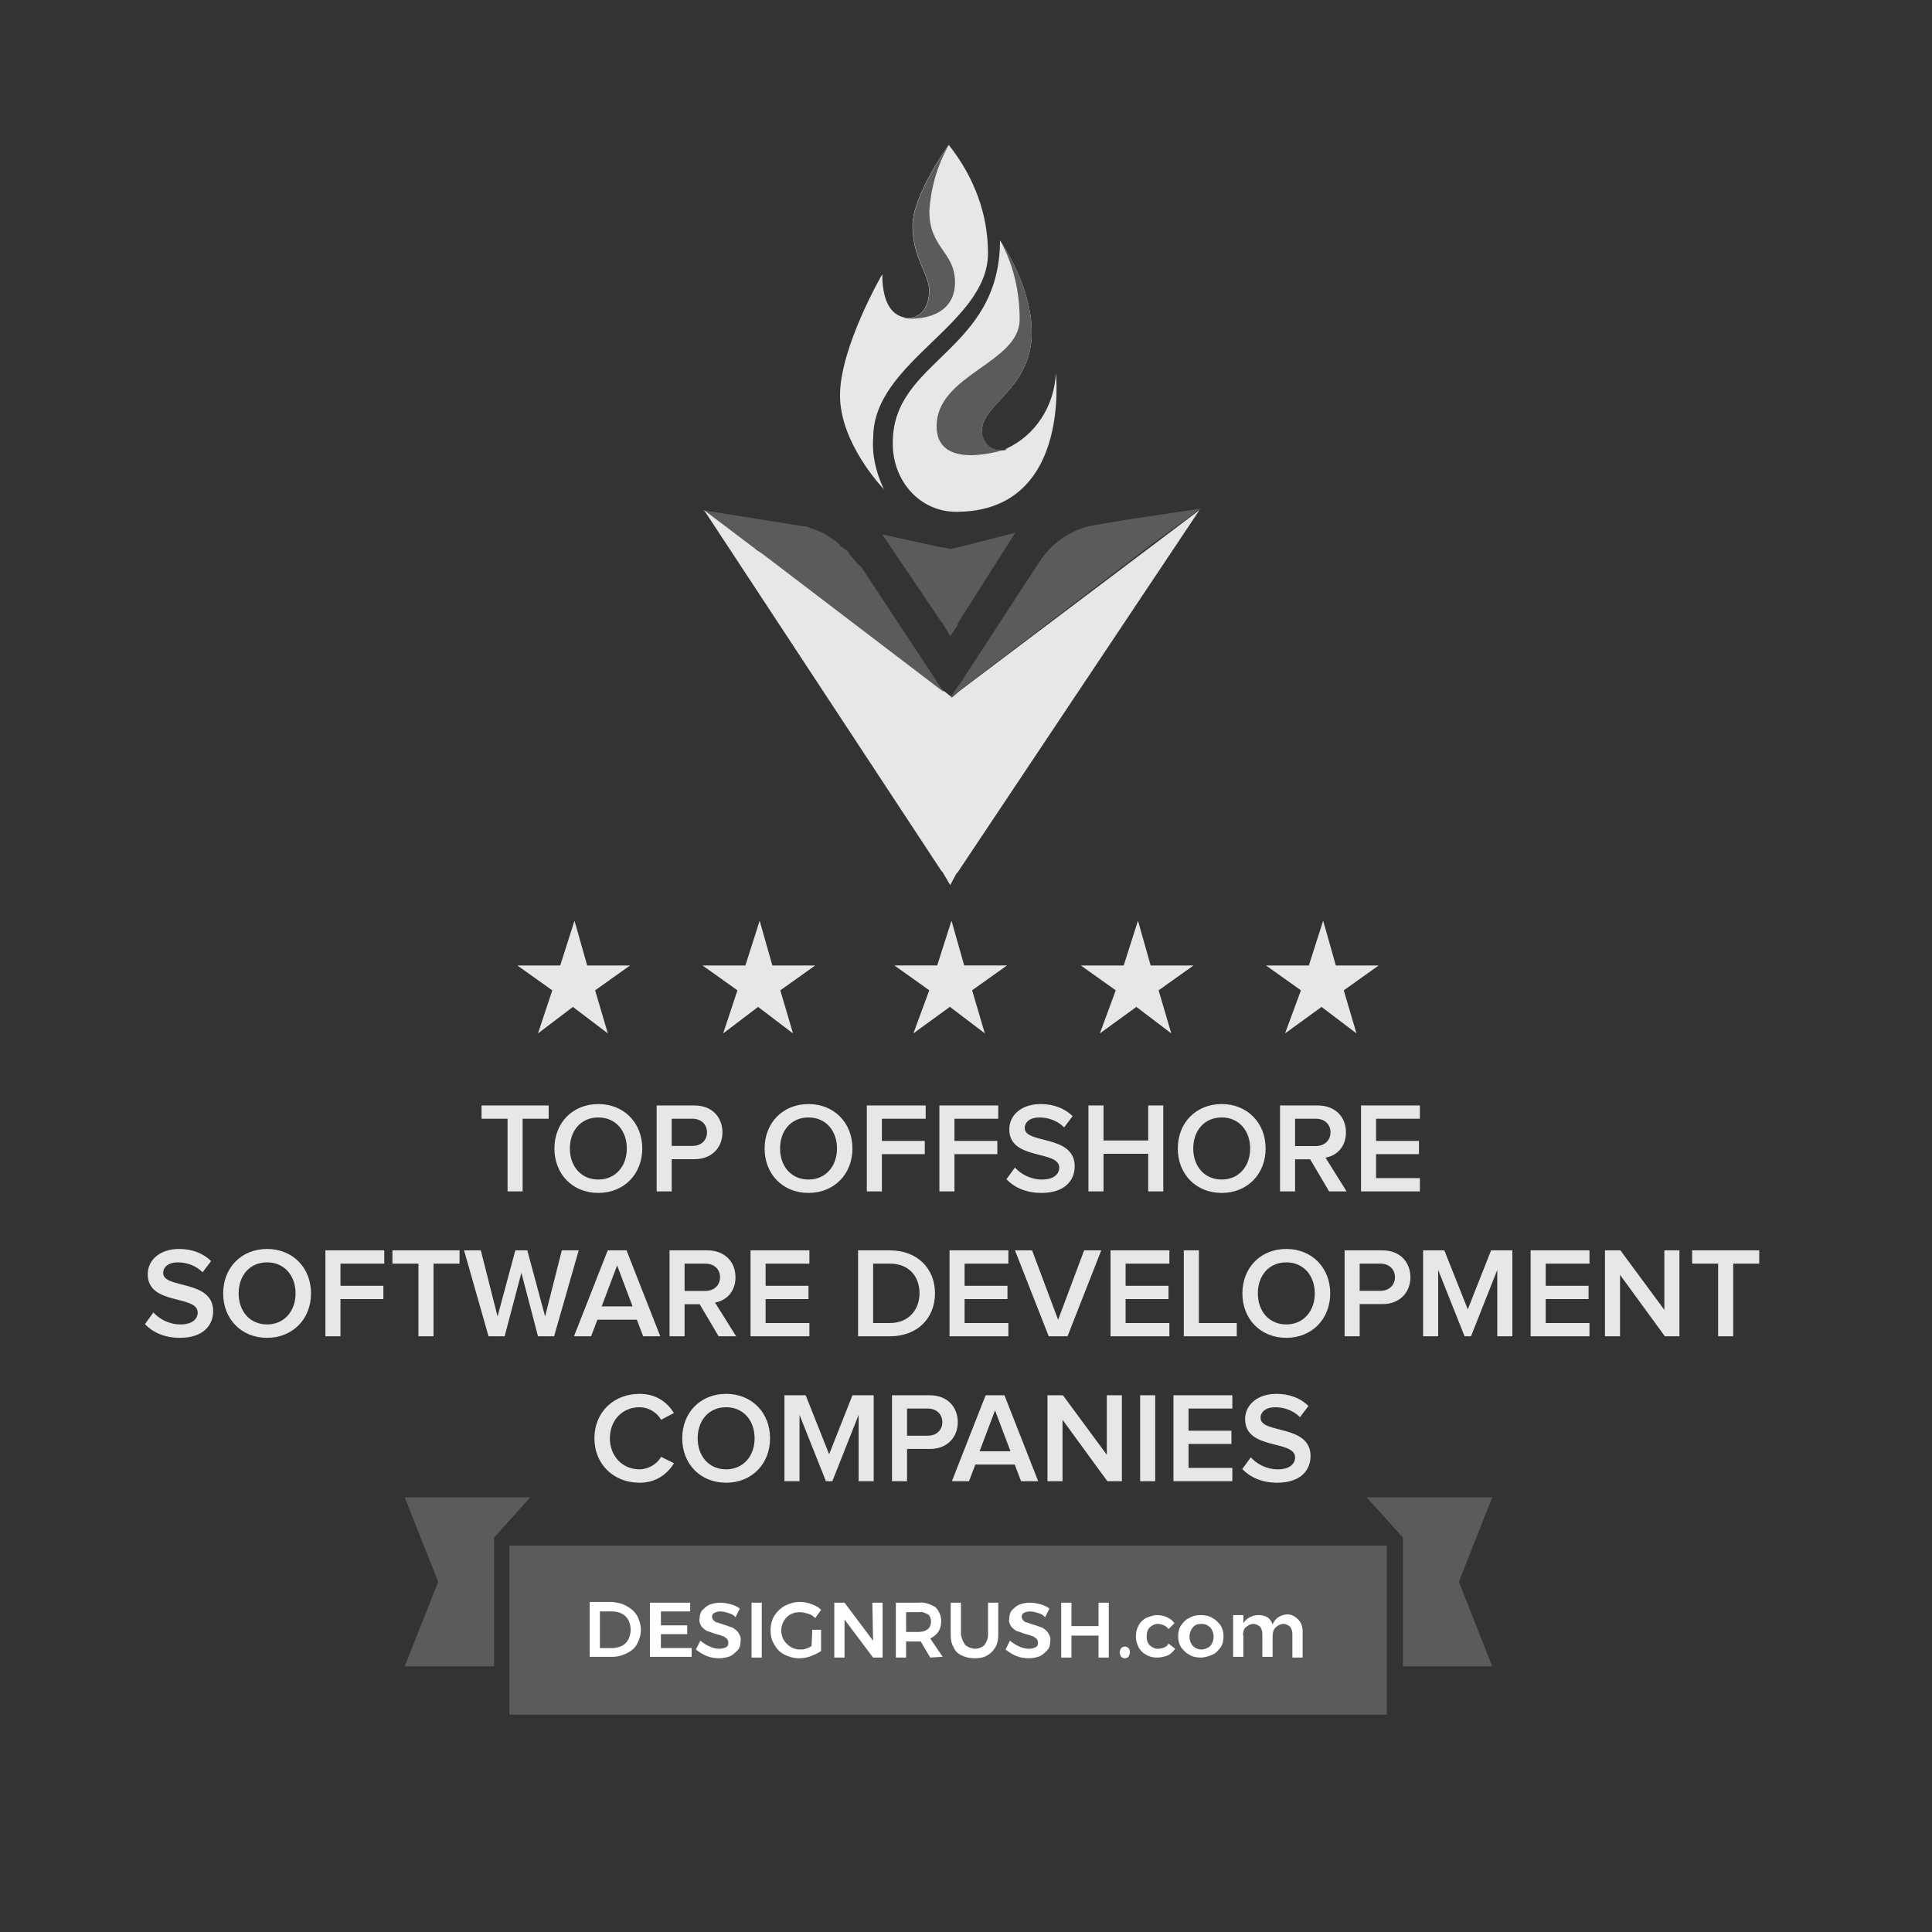
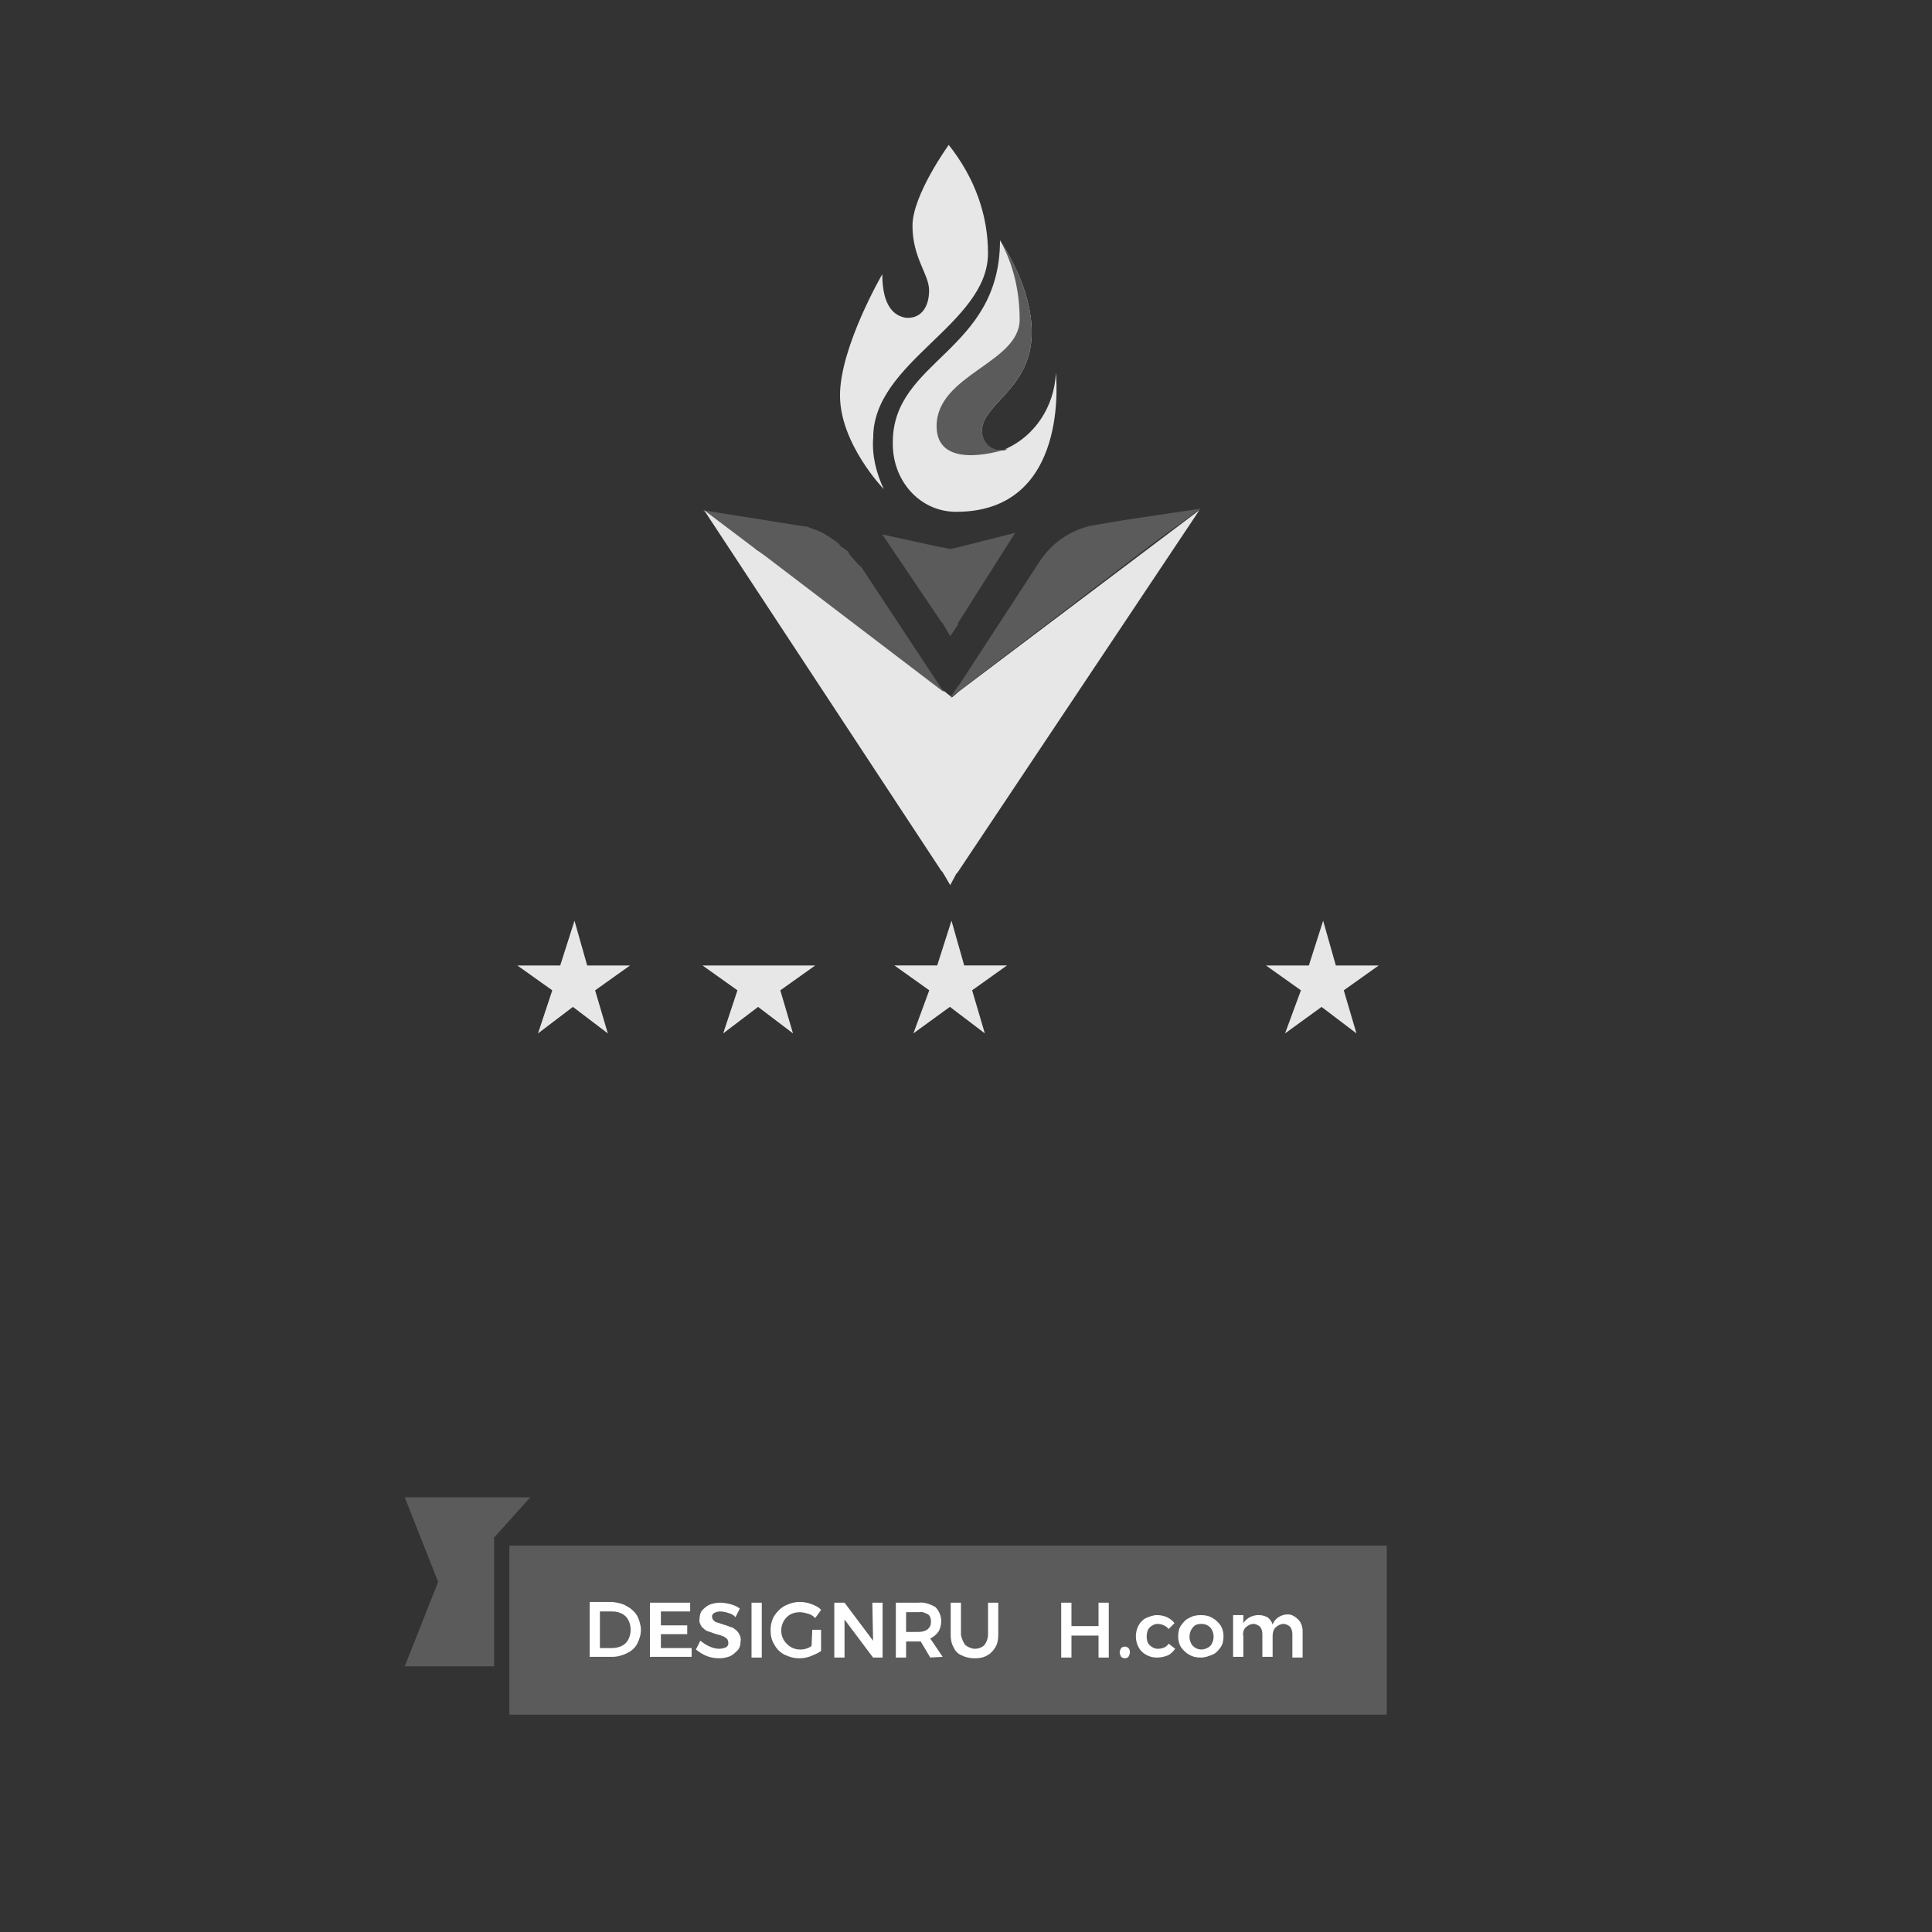
<svg xmlns="http://www.w3.org/2000/svg" width="140" height="140" viewBox="0 0 140 140" fill="none">
  <rect x="0" y="0" width="140" height="140" fill="#333333" stroke="none" />
-   <path d="M101.66 120.751H108.136L105.714 114.626L108.136 108.501H99.035L101.66 111.418V120.751Z" fill="#5B5B5B" />
  <path d="M35.804 120.751H29.328L31.75 114.626L29.328 108.501H38.429L35.804 111.418V120.751Z" fill="#5B5B5B" />
  <path d="M100.492 112H36.909V124.25H100.492V112Z" fill="#5B5B5B" />
  <path d="M45.434 116.401C45.752 116.561 46.017 116.826 46.176 117.091C46.336 117.409 46.442 117.78 46.442 118.099C46.442 118.47 46.336 118.788 46.176 119.106C46.017 119.424 45.752 119.637 45.434 119.796C45.116 119.954 44.745 120.061 44.373 120.061H42.73V116.083H44.373C44.745 116.137 45.116 116.19 45.434 116.401ZM45.063 119.266C45.275 119.159 45.434 119 45.54 118.788C45.752 118.364 45.752 117.833 45.54 117.409C45.434 117.197 45.275 117.038 45.063 116.932C44.851 116.826 44.639 116.773 44.373 116.773H43.472V119.424H44.373C44.586 119.424 44.851 119.371 45.063 119.266Z" fill="white" />
  <path d="M47.095 116.136H50.012V116.772H47.891V117.78H49.8V118.416H47.891V119.424H50.118V120.06H47.095V116.136Z" fill="white" />
  <path d="M52.763 116.879C52.603 116.825 52.391 116.772 52.179 116.772C52.02 116.772 51.861 116.825 51.755 116.879C51.649 116.931 51.596 117.037 51.596 117.143C51.596 117.25 51.649 117.356 51.702 117.409C51.755 117.462 51.861 117.567 51.967 117.567C52.126 117.621 52.285 117.674 52.444 117.727C52.657 117.78 52.869 117.886 53.081 117.939C53.24 118.045 53.399 118.151 53.505 118.31C53.611 118.469 53.717 118.681 53.664 118.946C53.664 119.159 53.611 119.424 53.452 119.583C53.293 119.742 53.134 119.901 52.922 120.007C52.657 120.113 52.391 120.166 52.126 120.166C51.808 120.166 51.49 120.113 51.225 120.007C50.959 119.901 50.694 119.742 50.429 119.53L50.747 118.893C50.959 119.053 51.172 119.212 51.437 119.317C51.649 119.424 51.914 119.477 52.126 119.477C52.285 119.477 52.497 119.424 52.603 119.371C52.816 119.264 52.816 119 52.709 118.787L52.657 118.734C52.55 118.681 52.497 118.575 52.391 118.575C52.285 118.522 52.126 118.469 51.914 118.416C51.702 118.363 51.49 118.257 51.278 118.204C51.119 118.151 50.959 117.992 50.853 117.886C50.747 117.727 50.641 117.514 50.694 117.303C50.694 117.09 50.747 116.879 50.853 116.719C51.013 116.56 51.172 116.401 51.384 116.295C51.649 116.189 51.914 116.136 52.179 116.136C52.444 116.136 52.709 116.189 52.922 116.242C53.134 116.295 53.399 116.401 53.611 116.56L53.293 117.196C53.187 117.037 52.975 116.931 52.763 116.879Z" fill="white" />
  <path d="M54.459 116.136H55.201V120.113H54.459V116.136Z" fill="white" />
  <path d="M58.862 118.099H59.498V119.637C59.286 119.796 59.021 119.901 58.756 120.008C58.491 120.114 58.226 120.167 57.908 120.167C57.536 120.167 57.165 120.061 56.847 119.901C56.529 119.743 56.264 119.477 56.105 119.159C55.892 118.841 55.839 118.47 55.839 118.099C55.839 117.727 55.946 117.356 56.105 117.091C56.317 116.773 56.582 116.508 56.9 116.349C57.218 116.19 57.589 116.083 57.961 116.083C58.226 116.083 58.544 116.137 58.809 116.243C59.074 116.349 59.339 116.454 59.498 116.667L59.074 117.25C58.915 117.091 58.756 116.985 58.544 116.932C58.332 116.879 58.173 116.826 57.961 116.826C57.696 116.826 57.483 116.879 57.271 116.985C56.635 117.356 56.423 118.204 56.794 118.841C57.059 119.266 57.483 119.53 57.961 119.53C58.12 119.53 58.226 119.53 58.385 119.477C58.544 119.424 58.703 119.371 58.809 119.266L58.862 118.099Z" fill="white" />
  <path d="M63.213 116.136H63.956V120.113H63.266L61.198 117.356V120.113H60.456V116.136H61.198L63.266 118.893L63.213 116.136Z" fill="white" />
  <path d="M67.409 120.112L66.719 118.946H65.659V120.112H64.916V116.135H66.56C66.984 116.082 67.409 116.241 67.78 116.453C68.045 116.719 68.204 117.09 68.204 117.461C68.204 117.726 68.151 117.991 67.992 118.256C67.833 118.469 67.621 118.628 67.409 118.733L68.31 120.059L67.409 120.112ZM65.659 118.256H66.56C66.825 118.256 67.037 118.203 67.249 118.045C67.409 117.885 67.462 117.726 67.462 117.514C67.462 117.302 67.409 117.09 67.249 116.983C67.037 116.878 66.825 116.772 66.613 116.825H65.659V118.256Z" fill="white" />
  <path d="M69.952 119.212C70.164 119.371 70.429 119.477 70.641 119.477C70.906 119.477 71.171 119.371 71.331 119.212C71.49 119 71.596 118.734 71.596 118.469V116.136H72.338V118.469C72.338 118.787 72.285 119.106 72.126 119.371C71.967 119.636 71.755 119.848 71.543 119.954C71.278 120.113 70.96 120.166 70.641 120.166C70.323 120.166 70.005 120.113 69.687 119.954C69.421 119.848 69.21 119.636 69.103 119.371C68.944 119.106 68.891 118.787 68.891 118.469V116.136H69.634V118.469C69.687 118.734 69.793 119 69.952 119.212Z" fill="white" />
-   <path d="M75.2 116.879C75.041 116.825 74.828 116.772 74.617 116.772C74.457 116.772 74.298 116.825 74.192 116.879C74.086 116.931 74.033 117.037 74.033 117.143C74.033 117.25 74.086 117.356 74.139 117.409C74.192 117.462 74.298 117.567 74.404 117.567C74.564 117.621 74.722 117.674 74.882 117.727C75.094 117.78 75.306 117.886 75.518 117.939C75.677 118.045 75.836 118.151 75.942 118.31C76.048 118.469 76.154 118.681 76.101 118.946C76.101 119.159 76.048 119.424 75.889 119.583C75.73 119.742 75.571 119.901 75.359 120.007C75.094 120.113 74.828 120.166 74.564 120.166C74.245 120.166 73.927 120.113 73.662 120.007C73.397 119.901 73.132 119.742 72.867 119.53L73.185 118.893C73.397 119.053 73.609 119.212 73.874 119.317C74.086 119.424 74.351 119.477 74.564 119.477C74.722 119.477 74.935 119.424 75.041 119.371C75.253 119.264 75.253 119 75.147 118.787L75.094 118.734C74.988 118.681 74.935 118.575 74.828 118.575C74.722 118.522 74.564 118.469 74.351 118.416C74.139 118.363 73.927 118.257 73.715 118.204C73.556 118.151 73.397 117.992 73.291 117.886C73.185 117.727 73.078 117.514 73.132 117.303C73.132 117.09 73.185 116.879 73.291 116.719C73.45 116.56 73.609 116.401 73.821 116.295C74.086 116.189 74.351 116.136 74.617 116.136C74.882 116.136 75.147 116.189 75.359 116.242C75.571 116.295 75.836 116.401 76.048 116.56L75.73 117.196C75.624 117.037 75.412 116.931 75.2 116.879Z" fill="white" />
  <path d="M76.899 116.136H77.642V117.833H79.604V116.136H80.346V120.113H79.604V118.522H77.642V120.113H76.899V116.136Z" fill="white" />
  <path d="M81.773 119.424C81.825 119.477 81.878 119.582 81.878 119.742C81.878 119.848 81.825 119.954 81.773 120.06C81.72 120.113 81.613 120.166 81.507 120.166C81.401 120.166 81.295 120.113 81.242 120.06C81.189 119.954 81.136 119.848 81.136 119.742C81.136 119.636 81.189 119.53 81.242 119.424C81.295 119.371 81.401 119.318 81.507 119.318C81.613 119.318 81.72 119.371 81.773 119.424Z" fill="white" />
  <path d="M83.887 117.674C83.675 117.674 83.463 117.779 83.304 117.939C83.145 118.098 83.092 118.363 83.092 118.575C83.092 118.84 83.145 119.052 83.304 119.211C83.463 119.371 83.675 119.477 83.887 119.477C84.206 119.477 84.523 119.371 84.683 119.105L85.16 119.477C85.001 119.689 84.842 119.848 84.63 119.954C84.365 120.06 84.099 120.113 83.834 120.113C83.569 120.113 83.304 120.06 83.039 119.901C82.826 119.795 82.615 119.582 82.509 119.371C82.243 118.894 82.243 118.257 82.509 117.779C82.615 117.568 82.826 117.355 83.039 117.249C83.304 117.144 83.569 117.037 83.834 117.037C84.099 117.037 84.365 117.09 84.576 117.196C84.789 117.302 84.948 117.408 85.107 117.621L84.683 118.045C84.523 117.832 84.206 117.674 83.887 117.674Z" fill="white" />
  <path d="M87.865 117.249C88.078 117.355 88.289 117.568 88.448 117.779C88.608 118.045 88.661 118.31 88.661 118.575C88.661 118.84 88.608 119.158 88.448 119.371C88.289 119.582 88.13 119.795 87.865 119.901C87.6 120.007 87.335 120.113 87.016 120.113C86.698 120.113 86.433 120.06 86.168 119.901C85.956 119.795 85.744 119.582 85.585 119.371C85.426 119.105 85.373 118.84 85.373 118.575C85.373 118.31 85.426 117.992 85.585 117.779C85.744 117.568 85.903 117.355 86.168 117.249C86.433 117.09 86.698 117.037 87.016 117.037C87.335 117.037 87.6 117.09 87.865 117.249ZM86.433 117.939C86.115 118.31 86.115 118.894 86.433 119.265C86.592 119.424 86.805 119.529 87.07 119.529C87.282 119.529 87.547 119.424 87.706 119.265C88.024 118.894 88.024 118.31 87.706 117.939C87.547 117.779 87.335 117.674 87.07 117.674C86.805 117.674 86.592 117.727 86.433 117.939Z" fill="white" />
  <path d="M94.074 117.356C94.287 117.568 94.393 117.886 94.393 118.205V120.114H93.65V118.416C93.65 118.205 93.597 118.045 93.491 117.886C93.385 117.781 93.173 117.674 93.014 117.674C92.802 117.674 92.59 117.781 92.43 117.939C92.271 118.098 92.219 118.311 92.219 118.576V120.061H91.476V118.416C91.476 118.205 91.423 118.045 91.317 117.886C91.211 117.781 90.999 117.674 90.84 117.674C90.627 117.674 90.416 117.781 90.256 117.939C90.097 118.098 90.044 118.364 90.097 118.576V120.061H89.355V117.038H90.097V117.621C90.469 117.038 91.264 116.879 91.847 117.197C92.006 117.303 92.166 117.515 92.219 117.727C92.377 117.25 92.855 116.985 93.332 116.985C93.597 116.985 93.862 117.144 94.074 117.356Z" fill="white" />
-   <path d="M37.872 86.332V81.068H39.758V80.107H34.895V81.068H36.78V86.332H37.872ZM43.358 86.444C45.215 86.444 46.541 85.081 46.541 83.224C46.541 81.367 45.215 80.004 43.358 80.004C41.492 80.004 40.175 81.367 40.175 83.224C40.175 85.081 41.492 86.444 43.358 86.444ZM43.358 85.473C42.098 85.473 41.295 84.503 41.295 83.224C41.295 81.936 42.098 80.975 43.358 80.975C44.609 80.975 45.421 81.936 45.421 83.224C45.421 84.503 44.609 85.473 43.358 85.473ZM48.675 86.332V83.999H50.327C51.624 83.999 52.352 83.112 52.352 82.057C52.352 80.993 51.633 80.107 50.327 80.107H47.583V86.332H48.675ZM50.178 83.037H48.675V81.068H50.178C50.794 81.068 51.232 81.46 51.232 82.057C51.232 82.645 50.794 83.037 50.178 83.037ZM58.589 86.444C60.446 86.444 61.771 85.081 61.771 83.224C61.771 81.367 60.446 80.004 58.589 80.004C56.722 80.004 55.406 81.367 55.406 83.224C55.406 85.081 56.722 86.444 58.589 86.444ZM58.589 85.473C57.328 85.473 56.526 84.503 56.526 83.224C56.526 81.936 57.328 80.975 58.589 80.975C59.839 80.975 60.651 81.936 60.651 83.224C60.651 84.503 59.839 85.473 58.589 85.473ZM63.905 86.332V83.635H67.013V82.673H63.905V81.068H67.079V80.107H62.813V86.332H63.905ZM69.164 86.332V83.635H72.272V82.673H69.164V81.068H72.338V80.107H68.072V86.332H69.164ZM75.469 86.444C77.14 86.444 77.877 85.548 77.877 84.512C77.877 82.197 74.256 82.916 74.256 81.749C74.256 81.292 74.666 80.975 75.301 80.975C75.954 80.975 76.617 81.199 77.112 81.693L77.728 80.881C77.158 80.321 76.365 80.004 75.404 80.004C74.032 80.004 73.136 80.797 73.136 81.833C73.136 84.12 76.757 83.308 76.757 84.615C76.757 85.034 76.412 85.473 75.516 85.473C74.648 85.473 73.966 85.063 73.546 84.605L72.93 85.454C73.49 86.033 74.321 86.444 75.469 86.444ZM84.296 86.332V80.107H83.204V82.645H79.965V80.107H78.873V86.332H79.965V83.607H83.204V86.332H84.296ZM88.53 86.444C90.387 86.444 91.712 85.081 91.712 83.224C91.712 81.367 90.387 80.004 88.53 80.004C86.663 80.004 85.347 81.367 85.347 83.224C85.347 85.081 86.663 86.444 88.53 86.444ZM88.53 85.473C87.27 85.473 86.467 84.503 86.467 83.224C86.467 81.936 87.27 80.975 88.53 80.975C89.78 80.975 90.592 81.936 90.592 83.224C90.592 84.503 89.78 85.473 88.53 85.473ZM97.58 86.332L96.049 83.887C96.805 83.765 97.533 83.159 97.533 82.057C97.533 80.9 96.721 80.107 95.489 80.107H92.755V86.332H93.847V84.008H94.939L96.311 86.332H97.58ZM95.349 83.047H93.847V81.068H95.349C95.965 81.068 96.413 81.451 96.413 82.048C96.413 82.655 95.965 83.047 95.349 83.047ZM102.89 86.332V85.371H99.716V83.635H102.824V82.673H99.716V81.068H102.89V80.107H98.624V86.332H102.89ZM13.039 96.944C14.709 96.944 15.447 96.048 15.447 95.012C15.447 92.697 11.825 93.416 11.825 92.249C11.825 91.792 12.236 91.475 12.871 91.475C13.524 91.475 14.187 91.698 14.681 92.193L15.297 91.381C14.728 90.821 13.935 90.504 12.973 90.504C11.601 90.504 10.705 91.297 10.705 92.333C10.705 94.62 14.327 93.808 14.327 95.115C14.327 95.534 13.981 95.973 13.085 95.973C12.217 95.973 11.536 95.562 11.116 95.105L10.5 95.954C11.06 96.533 11.891 96.944 13.039 96.944ZM19.355 96.944C21.212 96.944 22.538 95.581 22.538 93.724C22.538 91.867 21.212 90.504 19.355 90.504C17.488 90.504 16.172 91.867 16.172 93.724C16.172 95.581 17.488 96.944 19.355 96.944ZM19.355 95.973C18.095 95.973 17.292 95.002 17.292 93.724C17.292 92.436 18.095 91.475 19.355 91.475C20.606 91.475 21.418 92.436 21.418 93.724C21.418 95.002 20.606 95.973 19.355 95.973ZM24.672 96.832V94.135H27.78V93.173H24.672V91.568H27.845V90.606H23.58V96.832H24.672ZM31.415 96.832V91.568H33.3V90.606H28.437V91.568H30.323V96.832H31.415ZM40.152 96.832L41.935 90.606H40.712L39.499 95.394L38.211 90.606H37.343L36.055 95.394L34.841 90.606H33.628L35.401 96.832H36.568L37.781 92.231L38.985 96.832H40.152ZM47.846 96.832L45.401 90.606H44.038L41.593 96.832H42.834L43.292 95.628H46.148L46.605 96.832H47.846ZM45.84 94.666H43.6L44.72 91.698L45.84 94.666ZM53.342 96.832L51.812 94.386C52.568 94.265 53.296 93.659 53.296 92.557C53.296 91.4 52.484 90.606 51.252 90.606H48.517V96.832H49.609V94.508H50.701L52.073 96.832H53.342ZM51.112 93.546H49.609V91.568H51.112C51.728 91.568 52.176 91.951 52.176 92.548C52.176 93.154 51.728 93.546 51.112 93.546ZM58.652 96.832V95.871H55.479V94.135H58.587V93.173H55.479V91.568H58.652V90.606H54.387V96.832H58.652ZM64.504 96.832C66.445 96.832 67.752 95.553 67.752 93.715C67.752 91.894 66.445 90.606 64.494 90.606H62.18V96.832H64.504ZM64.494 95.871H63.272V91.568H64.504C65.885 91.568 66.632 92.52 66.632 93.715C66.632 94.9 65.848 95.871 64.494 95.871ZM73.071 96.832V95.871H69.898V94.135H73.006V93.173H69.898V91.568H73.071V90.606H68.806V96.832H73.071ZM77.357 96.832L79.802 90.606H78.561L76.675 95.637L74.79 90.606H73.549L75.994 96.832H77.357ZM84.738 96.832V95.871H81.565V94.135H84.673V93.173H81.565V91.568H84.738V90.606H80.473V96.832H84.738ZM89.621 96.832V95.871H86.876V90.606H85.784V96.832H89.621ZM93.21 96.944C95.068 96.944 96.393 95.581 96.393 93.724C96.393 91.867 95.068 90.504 93.21 90.504C91.344 90.504 90.028 91.867 90.028 93.724C90.028 95.581 91.344 96.944 93.21 96.944ZM93.21 95.973C91.95 95.973 91.148 95.002 91.148 93.724C91.148 92.436 91.95 91.475 93.21 91.475C94.461 91.475 95.273 92.436 95.273 93.724C95.273 95.002 94.461 95.973 93.21 95.973ZM98.527 96.832V94.499H100.179C101.476 94.499 102.204 93.612 102.204 92.557C102.204 91.493 101.485 90.606 100.179 90.606H97.435V96.832H98.527ZM100.029 93.537H98.527V91.568H100.029C100.645 91.568 101.084 91.96 101.084 92.557C101.084 93.145 100.645 93.537 100.029 93.537ZM109.59 96.832V90.606H108.05L106.361 94.881L104.662 90.606H103.122V96.832H104.214V92.025L106.128 96.832H106.594L108.498 92.025V96.832H109.59ZM115.18 96.832V95.871H112.007V94.135H115.115V93.173H112.007V91.568H115.18V90.606H110.915V96.832H115.18ZM121.697 96.832V90.606H120.605V94.918L117.422 90.606H116.302V96.832H117.394V92.38L120.642 96.832H121.697ZM125.595 96.832V91.568H127.48V90.606H122.618V91.568H124.503V96.832H125.595ZM46.34 107.444C47.591 107.444 48.366 106.781 48.842 106.034L47.908 105.568C47.61 106.081 47.003 106.473 46.34 106.473C45.108 106.473 44.194 105.521 44.194 104.224C44.194 102.908 45.108 101.974 46.34 101.974C47.003 101.974 47.61 102.357 47.908 102.88L48.833 102.394C48.375 101.648 47.591 101.004 46.34 101.004C44.502 101.004 43.074 102.301 43.074 104.224C43.074 106.137 44.502 107.444 46.34 107.444ZM52.618 107.444C54.476 107.444 55.801 106.081 55.801 104.224C55.801 102.366 54.476 101.004 52.618 101.004C50.752 101.004 49.436 102.366 49.436 104.224C49.436 106.081 50.752 107.444 52.618 107.444ZM52.618 106.473C51.358 106.473 50.556 105.502 50.556 104.224C50.556 102.936 51.358 101.974 52.618 101.974C53.869 101.974 54.681 102.936 54.681 104.224C54.681 105.502 53.869 106.473 52.618 106.473ZM63.311 107.332V101.106H61.771L60.082 105.381L58.383 101.106H56.843V107.332H57.935V102.525L59.849 107.332H60.315L62.219 102.525V107.332H63.311ZM65.728 107.332V104.998H67.38C68.677 104.998 69.405 104.112 69.405 103.057C69.405 101.993 68.686 101.106 67.38 101.106H64.636V107.332H65.728ZM67.231 104.037H65.728V102.068H67.231C67.847 102.068 68.285 102.46 68.285 103.057C68.285 103.645 67.847 104.037 67.231 104.037ZM75.231 107.332L72.786 101.106H71.423L68.978 107.332H70.219L70.676 106.128H73.532L73.99 107.332H75.231ZM73.224 105.166H70.984L72.104 102.198L73.224 105.166ZM81.296 107.332V101.106H80.204V105.418L77.022 101.106H75.902V107.332H76.994V102.88L80.242 107.332H81.296ZM83.711 107.332V101.106H82.619V107.332H83.711ZM89.3 107.332V106.37H86.126V104.634H89.234V103.673H86.126V102.068H89.3V101.106H85.034V107.332H89.3ZM92.559 107.444C94.229 107.444 94.967 106.548 94.967 105.512C94.967 103.197 91.345 103.916 91.345 102.749C91.345 102.292 91.756 101.974 92.391 101.974C93.044 101.974 93.707 102.198 94.201 102.693L94.817 101.881C94.248 101.321 93.455 101.004 92.493 101.004C91.121 101.004 90.225 101.797 90.225 102.833C90.225 105.12 93.847 104.308 93.847 105.614C93.847 106.034 93.501 106.473 92.605 106.473C91.737 106.473 91.056 106.062 90.636 105.605L90.02 106.454C90.58 107.033 91.411 107.444 92.559 107.444Z" fill="#E7E7E7" />
  <path d="M68.854 50.554C68.744 50.554 68.744 50.437 68.854 50.554L68.307 50.203L68.197 50.086L55.285 40.248C55.285 40.248 55.175 40.248 55.175 40.131L54.957 39.897L54.847 39.779H54.628L50.908 36.969L58.239 38.14C58.568 38.14 58.677 38.257 59.005 38.374C59.115 38.374 59.334 38.491 59.334 38.491C59.662 38.608 59.771 38.725 59.99 38.843C60.209 38.96 60.319 39.077 60.537 39.194C60.647 39.311 60.866 39.428 60.866 39.545C60.975 39.662 61.084 39.662 61.194 39.779C61.413 39.897 61.522 40.014 61.522 40.131C61.85 40.482 62.069 40.834 62.398 41.068L68.197 49.852L68.307 49.969L68.854 50.554Z" fill="#5B5B5B" />
  <path d="M68.856 64.14L68.309 63.203L68.2 63.086L51.02 36.969L54.74 39.779L55.397 40.248L68.309 50.086H68.419L68.856 50.437C68.856 50.437 68.965 50.437 68.965 50.554L69.513 50.086L86.912 36.969L69.403 63.203L69.294 63.321L68.856 64.14Z" fill="#E7E7E7" />
  <path d="M68.86 46.106L68.313 45.169L68.203 45.052L63.935 38.727L68.203 39.664H68.313L68.86 39.781L69.407 39.664L73.565 38.61L69.407 45.169V45.286L68.86 46.106Z" fill="#5B5B5B" />
  <path d="M87.022 36.853L81.551 37.673L79.472 38.025C77.83 38.259 76.298 39.196 75.314 40.718L69.514 49.619L69.405 49.736L68.857 50.556L69.514 49.854L69.623 49.736L68.857 50.556L83.63 39.313L87.022 36.853Z" fill="#5B5B5B" />
  <path d="M71.594 18.347C71.594 23.5 63.277 26.194 63.277 31.699C63.168 32.987 63.496 34.275 64.043 35.446C64.043 35.446 60.87 32.167 60.87 28.654C60.87 25.14 63.934 19.87 63.934 19.87C63.934 22.212 64.809 22.915 65.684 23.032H65.794C66.779 23.032 67.326 22.212 67.326 21.041C67.326 19.87 66.122 18.698 66.122 16.356C66.122 14.131 68.748 10.5 68.748 10.5C70.609 12.842 71.594 15.536 71.594 18.347Z" fill="#E7E7E7" />
  <path d="M69.291 37.088C66.665 37.088 64.695 34.863 64.695 32.169V32.052C64.695 26.079 72.464 25.493 72.464 17.412C72.684 17.763 74.763 20.808 74.763 24.088C74.763 28.187 71.151 29.241 71.151 31.232C71.151 32.052 71.48 32.637 72.574 32.637C72.684 32.637 72.793 32.637 72.903 32.52C74.981 31.583 76.404 29.475 76.513 27.016C76.513 27.133 77.608 37.088 69.291 37.088Z" fill="#E7E7E7" />
  <path d="M72.685 32.637C72.794 32.637 72.904 32.637 73.013 32.52C71.919 32.872 67.87 33.926 67.87 30.881C67.87 27.133 73.888 26.313 73.888 23.151C73.888 21.16 73.451 19.169 72.466 17.412C72.685 17.763 74.764 20.808 74.764 24.088C74.764 28.187 71.153 29.241 71.153 31.232C71.262 32.052 71.7 32.637 72.685 32.637Z" fill="#5B5B5B" />
-   <path d="M69.203 20.455C69.203 23.383 65.701 23.149 65.482 23.032H65.811C66.796 23.032 67.343 22.212 67.343 21.041C67.343 19.87 66.139 18.698 66.139 16.356C66.139 14.131 68.765 10.5 68.765 10.5C67.89 12.023 67.452 13.662 67.343 15.302C67.343 17.996 69.203 18.23 69.203 20.455Z" fill="#5B5B5B" />
  <path d="M67.338 71.76L64.808 69.958H67.913L68.949 66.716L69.869 69.958H72.974L70.444 71.76L71.364 74.882L68.833 72.96L66.188 74.882L67.338 71.76Z" fill="#E7E7E7" />
-   <path d="M80.851 71.763L78.321 69.962H81.427L82.462 66.719L83.382 69.962H86.487L83.957 71.763L84.877 74.885L82.346 72.964L79.701 74.885L80.851 71.763Z" fill="#E7E7E7" />
  <path d="M94.27 71.763L91.739 69.962H94.845L95.88 66.719L96.8 69.962H99.906L97.375 71.763L98.295 74.885L95.765 72.964L93.119 74.885L94.27 71.763Z" fill="#E7E7E7" />
-   <path d="M53.438 71.763L50.908 69.962H54.013L55.048 66.719L55.969 69.962H59.074L56.544 71.763L57.464 74.885L54.934 72.964L52.403 74.885L53.438 71.763Z" fill="#E7E7E7" />
+   <path d="M53.438 71.763L50.908 69.962H54.013L55.969 69.962H59.074L56.544 71.763L57.464 74.885L54.934 72.964L52.403 74.885L53.438 71.763Z" fill="#E7E7E7" />
  <path d="M40.02 71.763L37.489 69.962H40.595L41.63 66.719L42.55 69.962H45.656L43.125 71.763L44.045 74.885L41.515 72.964L38.985 74.885L40.02 71.763Z" fill="#E7E7E7" />
</svg>